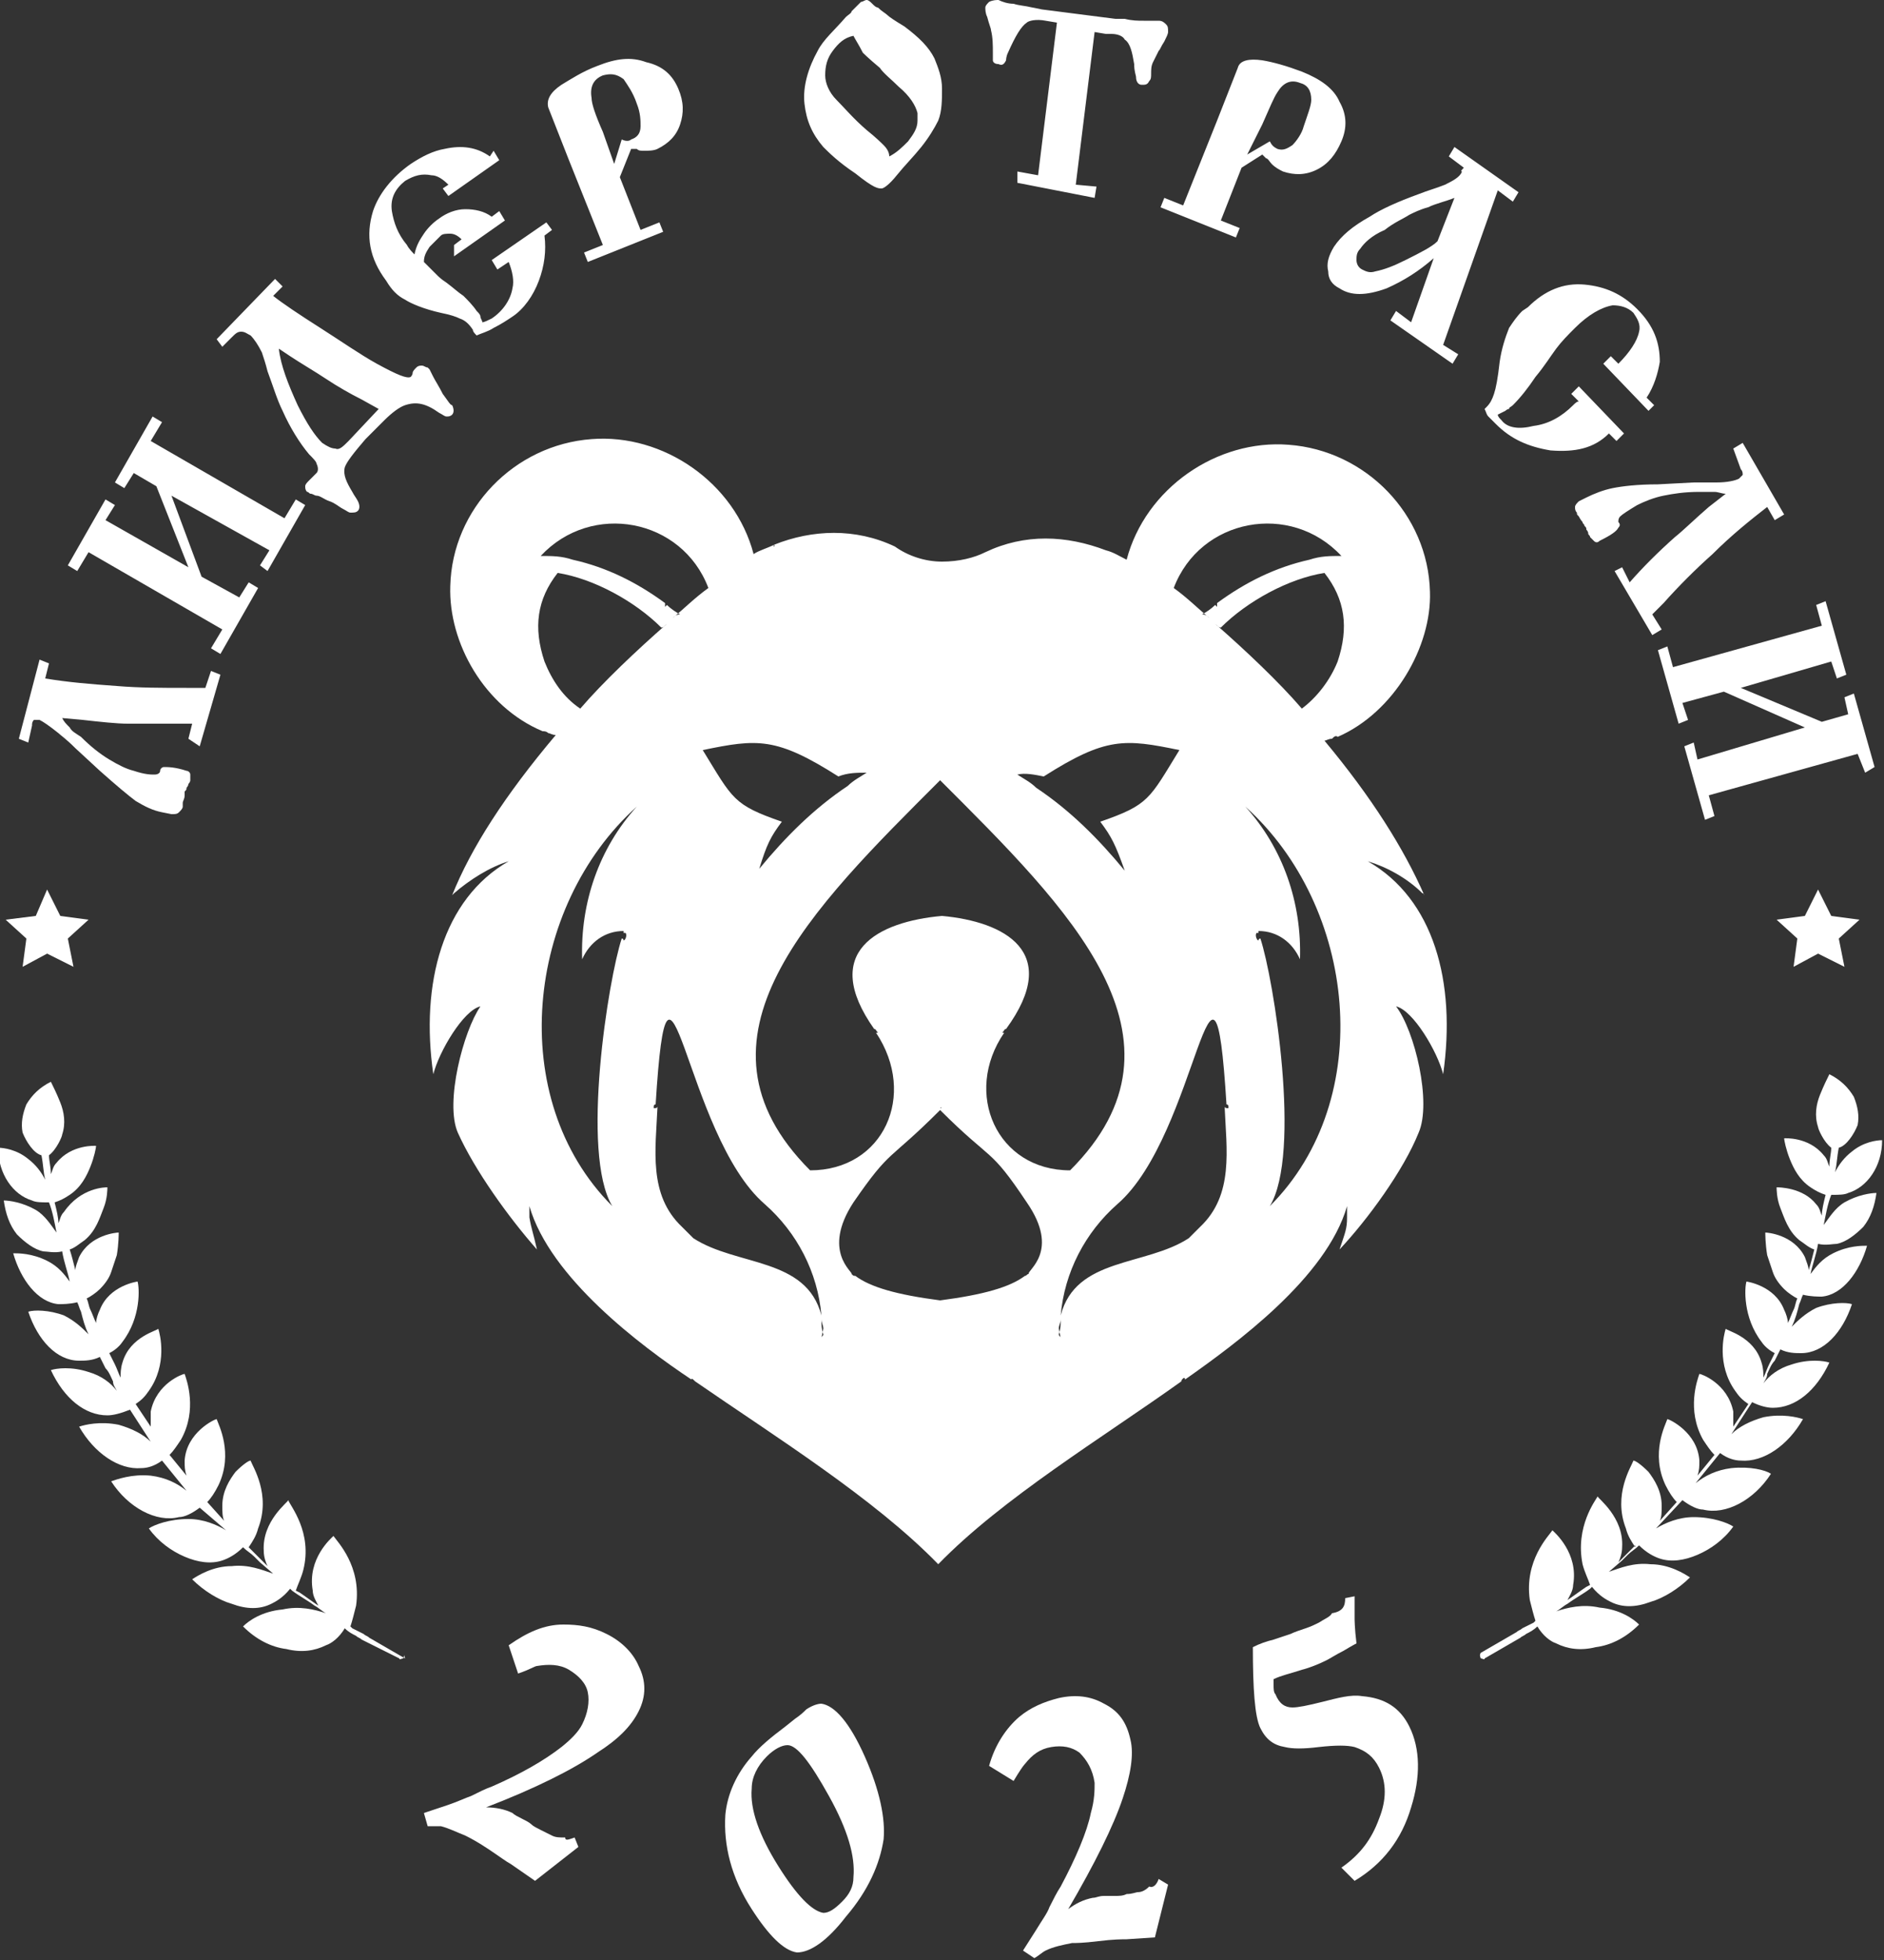
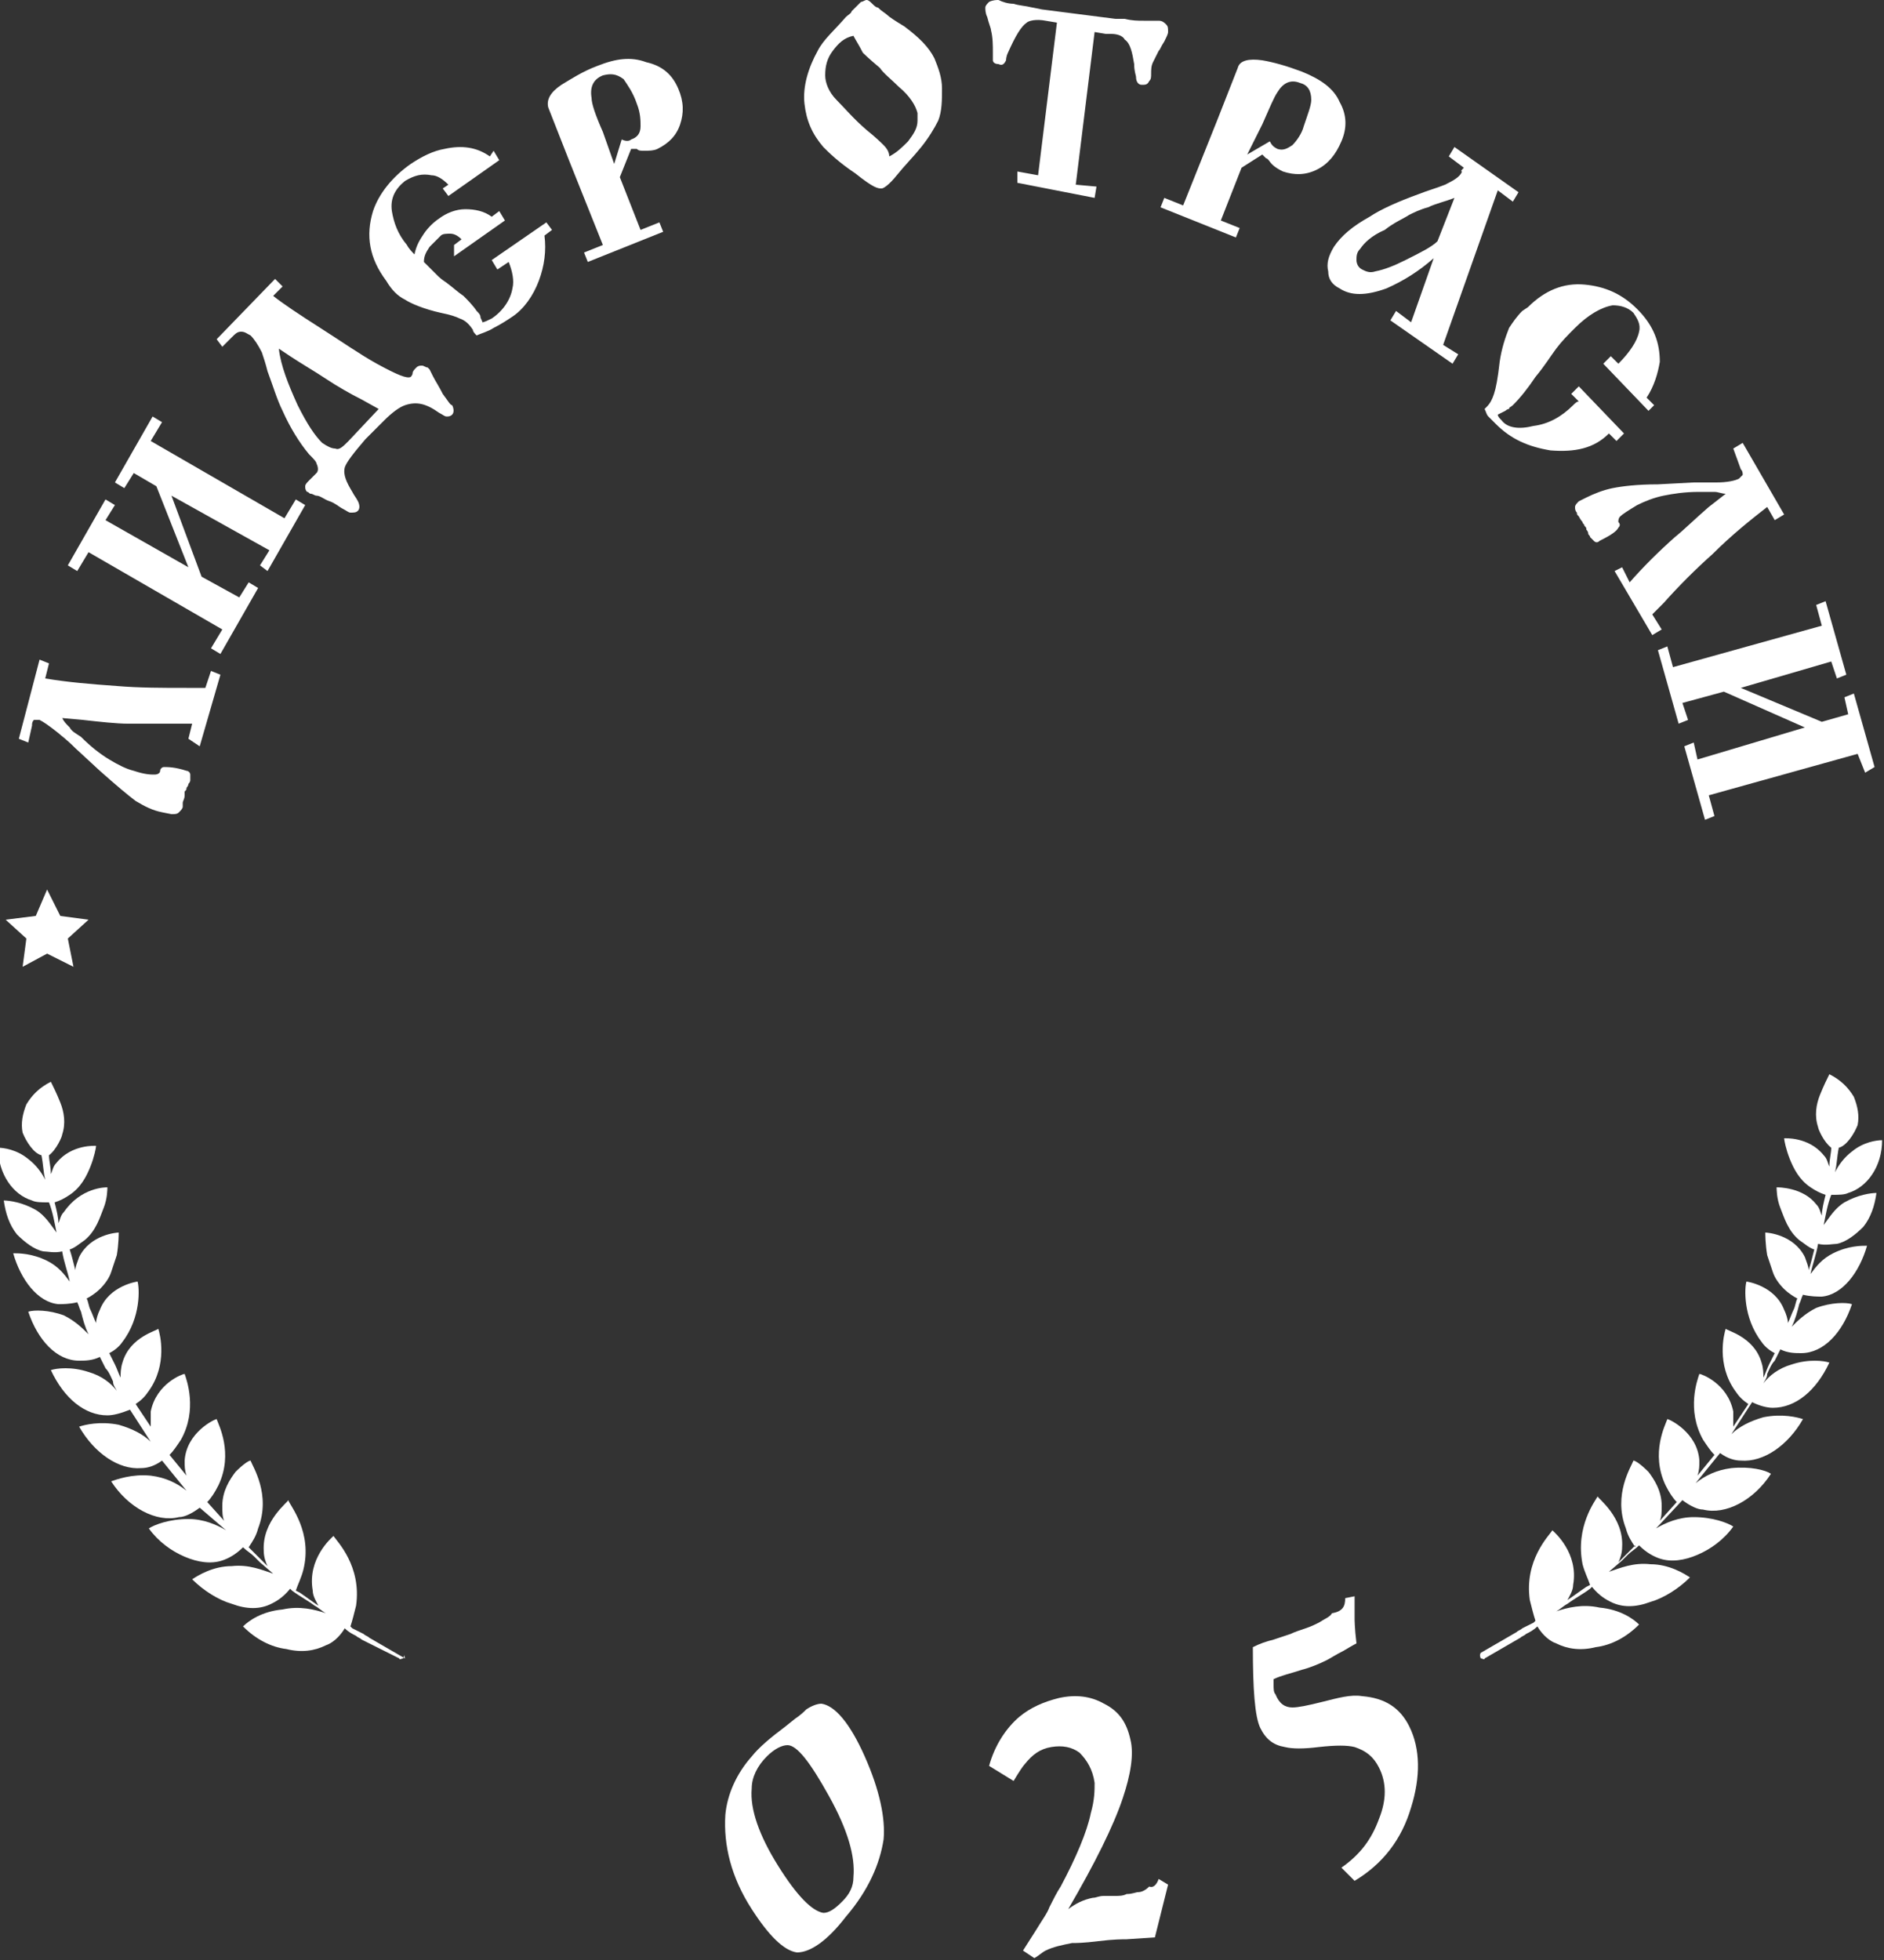
<svg xmlns="http://www.w3.org/2000/svg" version="1.1" id="logo" x="0px" y="0px" viewBox="0 0 100 104" overflow="visible" xml:space="preserve">
  <rect x="0" y="0" width="100" height="104" fill="#333333" stroke="none" />
  <polygon fill-rule="evenodd" fill="#FFFFFF" points="3.9,51.3 2.5,50.6 1.2,51.3 1.4,49.8 0.3,48.8 1.9,48.6 2.5,47.2 3.2,48.6 4.7,48.8 3.6,49.8 " />
  <path fill="#FFFFFF" d="M95.8,38.6l-4.3-1.9l-2.2,0.6l0.3,0.9l-0.5,0.2l-1.1-3.9l0.5-0.2l0.3,1.1l7.9-2.2l-0.3-1.1l0.5-0.2l1.1,3.9 L97.5,36l-0.3-0.9l-4.8,1.4l4.3,1.8l1.4-0.4l-0.2-0.9l0.5-0.2l1.1,3.9L99,41L98.6,40l-7.9,2.2l0.3,1.1l-0.5,0.2l-1.1-3.9l0.5-0.2 l0.2,0.9L95.8,38.6z M86.1,30.1l0.4,0.8c0.7-0.8,1.5-1.6,2.4-2.4c0.5-0.4,1.1-1,1.8-1.6l0.9-0.7c-0.2,0-0.4-0.1-0.6-0.1 c-0.2,0-0.5,0-0.8,0c-0.8,0-1.4,0.1-1.9,0.2c-0.5,0.1-1,0.3-1.4,0.5c-0.5,0.3-0.8,0.5-0.9,0.6c-0.1,0.1-0.1,0.2-0.1,0.3 c0.1,0.1,0.1,0.2,0,0.3c-0.1,0.2-0.4,0.4-1,0.7c-0.1,0.1-0.2,0.1-0.3,0c-0.1-0.1-0.2-0.2-0.2-0.2c0-0.1-0.1-0.1-0.1-0.2 c0-0.1-0.1-0.2-0.1-0.2c0-0.1,0-0.1-0.1-0.2c0-0.1-0.1-0.1-0.1-0.2c-0.1-0.1-0.2-0.3-0.2-0.3c-0.1-0.1-0.1-0.1-0.1-0.2 c-0.1-0.1-0.1-0.2-0.1-0.3c0-0.1,0.1-0.2,0.2-0.3l0.4-0.2c0.4-0.2,0.9-0.4,1.4-0.5c0.5-0.1,1.3-0.2,2.4-0.2l1.9-0.1 c0.7,0,1.1,0,1.2,0c0.6,0,1-0.1,1.2-0.2c0.1-0.1,0.2-0.2,0.2-0.2c0-0.1,0-0.2-0.1-0.3L92,23.8l0.5-0.3l2.2,3.8l-0.5,0.3l-0.4-0.7 c-0.9,0.7-1.9,1.5-2.9,2.5c-0.9,0.8-1.8,1.7-2.6,2.6c-0.1,0.1-0.2,0.2-0.3,0.3c-0.1,0.1-0.2,0.2-0.3,0.3l0.5,0.8l-0.5,0.3l-2-3.4 L86.1,30.1z M87.5,21.8l-2.4-2.5l0.4-0.4l0.4,0.4c0.6-0.6,1-1.2,1.1-1.7c0.1-0.4-0.1-0.7-0.3-1c-0.3-0.3-0.7-0.4-1.1-0.4 c-0.6,0.1-1.3,0.5-2,1.2c-0.4,0.4-0.7,0.7-1,1.1c-0.3,0.4-0.6,0.9-1.1,1.5c-0.4,0.6-0.8,1.1-1.2,1.5c-0.1,0.1-0.2,0.1-0.2,0.2 c-0.1,0-0.2,0.1-0.2,0.1L79.5,22c0,0.1,0.1,0.2,0.2,0.3c0.3,0.4,0.9,0.5,1.7,0.3c0.8-0.1,1.5-0.5,2.1-1.1c0.1-0.1,0.2-0.2,0.3-0.2 l-0.4-0.4l0.4-0.4l2.4,2.5l-0.4,0.4L85.4,23c-0.8,0.8-1.8,1-3.1,0.9c-1.2-0.2-2.1-0.6-2.9-1.4c-0.2-0.2-0.3-0.3-0.4-0.4 c-0.1-0.1-0.1-0.2-0.2-0.4l0.1-0.1c0.2-0.2,0.3-0.4,0.4-0.7c0.1-0.3,0.2-0.8,0.3-1.7c0.1-0.7,0.3-1.3,0.5-1.8 c0.2-0.3,0.4-0.6,0.7-0.9l0.3-0.2c0.9-0.9,1.9-1.3,3-1.2c1.1,0.1,2,0.5,2.8,1.3c0.9,0.9,1.2,1.8,1.2,2.8c-0.1,0.6-0.3,1.3-0.7,1.9 l0.4,0.4L87.5,21.8z M72.2,13.2C72,13.4,72,13.6,72,13.8c0,0.2,0.1,0.4,0.3,0.5c0.2,0.1,0.4,0.2,0.7,0.1c0.5-0.1,1-0.3,1.6-0.6 c0.8-0.4,1.4-0.7,1.7-1l0.9-2.3c-0.5,0.2-1,0.3-1.4,0.5c-0.4,0.1-0.8,0.3-1,0.4c-0.3,0.2-0.8,0.4-1.3,0.8 C72.8,12.5,72.4,12.9,72.2,13.2z M77.7,8.9l-0.8-0.6l0.3-0.5l3.4,2.4l-0.3,0.5l-0.8-0.6l-2.9,8.2l0.8,0.5l-0.3,0.5l-3.3-2.3l0.3-0.5 l0.8,0.6l1.2-3.4c-0.8,0.7-1.6,1.2-2.5,1.6c-1.1,0.4-1.9,0.4-2.5,0c-0.4-0.2-0.6-0.5-0.6-0.9c-0.1-0.4,0-0.8,0.3-1.3 c0.4-0.6,1-1.1,1.9-1.6c0.6-0.4,1.5-0.8,2.6-1.2c0.5-0.2,0.9-0.3,1.4-0.5c0.4-0.2,0.8-0.4,0.9-0.7C77.5,9.1,77.6,9,77.7,8.9z M66.2,8.2l1.2-0.7c0.1,0.2,0.2,0.3,0.4,0.4c0.3,0.1,0.5,0,0.8-0.2c0.2-0.2,0.5-0.6,0.6-1c0.2-0.6,0.4-1.1,0.4-1.4 c0-0.5-0.2-0.8-0.6-0.9c-0.5-0.2-0.9,0-1.2,0.5c-0.2,0.3-0.4,0.8-0.8,1.7L66.2,8.2z M65.9,8.9l-1.1,2.8l1,0.4l-0.2,0.5l-4-1.6 l0.2-0.5l1,0.4l1.8-4.5l1.1-2.8c0.1-0.4,0.6-0.5,1.3-0.4c0.6,0.1,1.3,0.3,2.1,0.6c1,0.4,1.7,0.9,2,1.6c0.4,0.7,0.4,1.4,0.1,2.1 c-0.3,0.7-0.7,1.2-1.3,1.5c-0.6,0.3-1.2,0.3-1.8,0.1c-0.2-0.1-0.4-0.2-0.6-0.4c-0.1-0.1-0.2-0.3-0.3-0.3l-0.2-0.2L65.9,8.9z M55.1,9.3l1-8.1l-0.6-0.1c-0.5-0.1-0.9,0-1,0.1c-0.3,0.2-0.6,0.7-1,1.6c-0.1,0.2-0.1,0.4-0.1,0.4c-0.1,0.2-0.2,0.3-0.4,0.2 c-0.2,0-0.3-0.1-0.3-0.2c0-0.1,0-0.3,0-0.4c0-0.4,0-0.8-0.1-1.2c0-0.1-0.1-0.3-0.2-0.7c-0.1-0.2-0.1-0.4-0.1-0.5 c0-0.1,0.1-0.2,0.2-0.3C52.7,0,52.9,0,53,0c0.2,0.1,0.5,0.2,0.8,0.2c0.3,0.1,0.6,0.1,1,0.2l0.5,0.1L59.2,1L59.7,1 c0.4,0.1,0.7,0.1,1,0.1c0.3,0,0.5,0,0.8,0c0.2,0,0.3,0.1,0.4,0.2C62,1.4,62,1.5,62,1.7c0,0.1-0.1,0.3-0.2,0.5 c-0.2,0.3-0.2,0.4-0.3,0.5c-0.1,0.2-0.2,0.4-0.3,0.6c-0.1,0.2-0.1,0.4-0.1,0.6c0,0.2,0,0.3-0.1,0.4c-0.1,0.2-0.2,0.2-0.4,0.2 c-0.2,0-0.3-0.2-0.3-0.4c0-0.1-0.1-0.3-0.1-0.7c-0.1-0.6-0.2-1.1-0.5-1.3c-0.1-0.2-0.4-0.3-0.7-0.3l-0.3,0l-0.6-0.1l-1,8.1l1.1,0.1 l-0.1,0.6L54,9.7L54,9.1L55.1,9.3z M45.3,1.9c-0.5,0.1-0.8,0.4-1.1,0.8c-0.3,0.4-0.4,0.8-0.4,1.3c0,0.4,0.2,0.9,0.6,1.3 c0.4,0.4,0.9,1,1.6,1.6c0.5,0.4,0.8,0.7,0.9,0.8c0.2,0.2,0.3,0.4,0.3,0.6c0.4-0.2,0.7-0.5,1-0.8c0.3-0.4,0.5-0.7,0.5-1.1 c0-0.1,0-0.2,0-0.2c0-0.1,0-0.1,0-0.2c-0.1-0.4-0.4-0.9-1-1.4c-0.4-0.4-0.8-0.7-1-1c-0.6-0.5-0.9-0.8-0.9-0.8 C45.6,2.4,45.4,2.1,45.3,1.9z M46,0c0.1,0,0.2,0.1,0.3,0.2c0.1,0.1,0.2,0.2,0.3,0.2c0.2,0.2,0.4,0.3,0.5,0.4 c0.1,0.1,0.4,0.3,0.9,0.6c0.8,0.6,1.3,1.1,1.6,1.7C49.8,3.6,50,4.1,50,4.7c0,0.6,0,1.2-0.2,1.7c-0.2,0.4-0.5,0.9-0.9,1.4 c-0.4,0.5-0.9,1-1.3,1.5c-0.4,0.5-0.7,0.7-0.8,0.7c-0.1,0-0.2,0-0.4-0.1c-0.2-0.1-0.5-0.3-1-0.7c-0.9-0.6-1.4-1.1-1.7-1.4 c-0.6-0.7-0.9-1.4-1-2.3c-0.1-0.9,0.2-1.9,0.7-2.8c0.3-0.6,0.9-1.1,1.5-1.8c0.1-0.1,0.3-0.2,0.3-0.3c0.1-0.1,0.1-0.1,0.2-0.2 c0.1-0.1,0.2-0.2,0.3-0.3C45.8,0.1,45.9,0,46,0z M32.6,8.7L33,7.4c0.2,0.1,0.4,0.1,0.5,0C33.8,7.3,34,7.1,34,6.7 C34,6.4,34,6,33.8,5.5c-0.2-0.6-0.5-1-0.7-1.3C32.7,3.9,32.4,3.9,32,4c-0.5,0.2-0.7,0.6-0.6,1.2c0,0.3,0.2,0.9,0.6,1.8L32.6,8.7z M32.9,9.4l1.1,2.8l1-0.4l0.2,0.5l-4,1.6l-0.2-0.5l1-0.4l-1.8-4.5l-1.1-2.8c-0.1-0.4,0.1-0.8,0.7-1.2c0.5-0.3,1.1-0.7,1.9-1 c1-0.4,1.8-0.5,2.6-0.2C35.2,3.5,35.7,4,36,4.7c0.3,0.7,0.3,1.3,0.1,1.9c-0.2,0.6-0.6,1-1.2,1.3c-0.2,0.1-0.5,0.1-0.7,0.1 c-0.2,0-0.3,0-0.4-0.1l-0.3,0L32.9,9.4z M24.1,13l0.4-0.3c-0.2-0.2-0.4-0.3-0.6-0.3c-0.2,0-0.4,0-0.5,0.1c-0.2,0.2-0.4,0.4-0.6,0.6 c-0.2,0.3-0.3,0.5-0.3,0.8c0.4,0.4,0.6,0.6,0.7,0.7c0.1,0.1,0.2,0.2,0.5,0.4c0.4,0.3,0.6,0.5,0.9,0.7c0.2,0.2,0.5,0.5,0.7,0.8 c0.1,0.1,0.2,0.2,0.2,0.3c0,0.1,0.1,0.2,0.1,0.3c0.1,0,0.3-0.1,0.5-0.2c0.6-0.4,1-1,1.1-1.6c0.1-0.4,0-0.9-0.2-1.4l-0.6,0.4 l-0.3-0.5l2.9-2l0.3,0.4l-0.4,0.3c0.1,0.8,0,1.6-0.3,2.4c-0.3,0.8-0.8,1.5-1.4,1.9c-0.3,0.2-0.6,0.4-1,0.6c-0.3,0.2-0.7,0.3-0.9,0.4 c-0.1-0.1-0.2-0.2-0.2-0.3c-0.2-0.3-0.4-0.5-0.7-0.6c-0.2-0.1-0.5-0.2-1-0.3c-0.9-0.2-1.6-0.5-1.9-0.7c-0.4-0.2-0.7-0.5-1-1 c-0.9-1.2-1.1-2.4-0.7-3.7c0.3-0.9,1-1.8,2-2.5c0.6-0.4,1.2-0.7,1.8-0.8c0.9-0.2,1.7-0.1,2.4,0.4L26.2,8l0.3,0.5l-2.7,1.9L23.5,10 l0.3-0.2c-0.3-0.3-0.6-0.5-0.9-0.5c-0.5-0.1-0.9,0-1.4,0.3c-0.5,0.4-0.8,0.9-0.7,1.6c0.1,0.6,0.3,1.2,0.8,1.8 c0.1,0.2,0.3,0.4,0.4,0.5c0.1-0.5,0.3-0.8,0.5-1.1c0.2-0.3,0.5-0.6,0.8-0.8c0.4-0.3,0.9-0.5,1.4-0.5c0.5,0,1,0.1,1.4,0.4l0.4-0.3 l0.3,0.5l-2.7,1.9L24.1,13z M18.5,23.4l1.6-1.7l-0.9-0.5c-0.6-0.3-1.3-0.7-1.9-1.1c-0.6-0.4-1.3-0.8-1.9-1.2l-0.6-0.4 c0.1,0.9,0.5,1.9,1,3c0.5,1,0.9,1.6,1.3,2c0.3,0.2,0.5,0.3,0.7,0.3C18,23.9,18.2,23.7,18.5,23.4z M14.6,14.8l0.4,0.4l-0.5,0.5 c0.5,0.4,1.4,1,2.5,1.7c1.1,0.7,2.1,1.4,3,1.9c1.1,0.6,1.6,0.8,1.8,0.7c0,0,0.1-0.1,0.1-0.2c0-0.1,0.1-0.2,0.2-0.3 c0.1-0.1,0.2-0.1,0.3-0.1c0.1,0,0.2,0.1,0.3,0.1c0,0,0.1,0.1,0.1,0.1c0,0,0.1,0.2,0.2,0.4c0.1,0.2,0.3,0.5,0.5,0.9 c0.3,0.4,0.4,0.6,0.5,0.6c0.1,0.2,0.1,0.4,0,0.5c-0.1,0.1-0.2,0.1-0.3,0.1c-0.1,0-0.2-0.1-0.4-0.2c-0.7-0.5-1.2-0.6-1.8-0.4 c-0.3,0.1-0.7,0.4-1.1,0.8l-1,1c-0.6,0.7-1,1.2-1.1,1.5c-0.1,0.4,0.1,0.8,0.4,1.3c0.1,0.2,0.2,0.3,0.3,0.5c0.1,0.2,0.1,0.4,0,0.5 c-0.1,0.1-0.2,0.1-0.4,0.1c-0.1,0-0.2-0.1-0.4-0.2c-0.2-0.1-0.4-0.3-0.7-0.4c-0.3-0.1-0.5-0.3-0.7-0.3c-0.1,0-0.2-0.1-0.3-0.1 c-0.1,0-0.1-0.1-0.2-0.1c-0.1-0.1-0.1-0.2-0.1-0.3c0-0.1,0.1-0.2,0.2-0.3c0,0,0.1-0.1,0.2-0.2c0.1-0.1,0.1-0.1,0.2-0.2 c0.1-0.1,0.1-0.3,0-0.5c0-0.1-0.2-0.3-0.4-0.5c-0.5-0.6-1-1.4-1.4-2.3c-0.3-0.6-0.5-1.3-0.8-2.1c-0.1-0.4-0.2-0.7-0.3-1 c-0.2-0.4-0.4-0.7-0.6-0.9c-0.2-0.1-0.3-0.2-0.5-0.2c-0.2,0-0.3,0.1-0.5,0.3l-0.5,0.5L11.5,18L14.6,14.8z M9.1,26.3l1.6,4.3l2,1.1 l0.5-0.8l0.5,0.3l-2,3.5l-0.5-0.3l0.6-1l-7.1-4.1l-0.6,1l-0.5-0.3l2-3.5l0.5,0.3l-0.5,0.8l4.4,2.5l-1.7-4.3l-1.2-0.7l-0.5,0.8 l-0.5-0.3l2-3.5l0.5,0.3l-0.6,1l7.1,4.1l0.6-1l0.5,0.3l-2,3.5L13.8,30l0.5-0.8L9.1,26.3z M10,39.2l0.2-0.8c-1,0-2.1,0-3.4,0 c-0.6,0-1.5-0.1-2.4-0.2l-1.1-0.1c0.1,0.2,0.2,0.3,0.4,0.5c0.1,0.2,0.3,0.3,0.6,0.5c0.5,0.5,1,0.9,1.5,1.2c0.5,0.3,0.9,0.5,1.3,0.6 c0.6,0.2,0.9,0.2,1.1,0.2c0.2,0,0.3-0.1,0.3-0.2c0-0.1,0.1-0.2,0.2-0.2c0.2,0,0.6,0,1.2,0.2c0.1,0,0.2,0.1,0.2,0.2 c0,0.1,0,0.2,0,0.3c0,0.1-0.1,0.2-0.1,0.2c0,0.1-0.1,0.2-0.1,0.2c0,0.1,0,0.1-0.1,0.2c0,0.1,0,0.1,0,0.2c0,0.2-0.1,0.3-0.1,0.4 c0,0.1,0,0.2,0,0.2c0,0.1-0.1,0.2-0.2,0.3c-0.1,0.1-0.2,0.1-0.4,0.1l-0.5-0.1c-0.5-0.1-0.9-0.3-1.4-0.6c-0.4-0.3-1-0.8-1.9-1.6 L4,39.7c-0.5-0.5-0.8-0.7-0.9-0.8c-0.5-0.4-0.8-0.6-1-0.7c-0.1,0-0.2,0-0.3,0c-0.1,0.1-0.1,0.2-0.1,0.3l-0.2,0.9l-0.5-0.2L2.1,35 l0.5,0.2L2.4,36c1.2,0.2,2.4,0.3,3.8,0.4c1.2,0.1,2.4,0.1,3.7,0.1c0.1,0,0.3,0,0.5,0c0.2,0,0.4,0,0.5,0l0.3-0.9l0.5,0.2l-1.1,3.8 L10,39.2z" />
-   <path fill="#FFFFFF" d="M30.5,97.5l0.2,0.5l-2.3,1.8l-1.3-0.9c-0.2-0.1-0.6-0.4-1.2-0.8c-0.6-0.4-1-0.6-1.2-0.7 c-0.5-0.2-0.9-0.4-1.3-0.5c-0.3,0-0.5,0-0.7,0l-0.2-0.7l1.2-0.4c0.6-0.2,1-0.4,1.3-0.5c0.4-0.2,0.8-0.4,1.1-0.5 c1.6-0.7,2.8-1.4,3.7-2.1c0.5-0.4,0.9-0.8,1.1-1.2c0.3-0.6,0.4-1.2,0.3-1.7c-0.1-0.5-0.5-0.9-1-1.2c-0.5-0.3-1.1-0.3-1.7-0.2 c-0.1,0-0.4,0.2-1,0.4l-0.5-1.5c1-0.7,1.9-1.1,2.9-1.1c0.8,0,1.5,0.1,2.3,0.5c0.8,0.4,1.4,1,1.7,1.7c0.4,0.8,0.4,1.6,0,2.4 c-0.4,0.8-1.1,1.5-2.2,2.2c-1.3,0.9-3.3,1.9-5.9,2.9c0.5,0,1,0.1,1.4,0.3c0.1,0.1,0.3,0.2,0.5,0.3c0.2,0.1,0.4,0.2,0.5,0.3 c0.1,0.1,0.3,0.2,0.5,0.3c0.2,0.1,0.4,0.2,0.6,0.3c0.2,0.1,0.4,0.1,0.7,0.1C30,97.7,30.2,97.6,30.5,97.5" />
  <path fill="#FFFFFF" d="M43.7,101.5c0.3,0,0.6-0.2,1-0.6c0.4-0.4,0.6-0.8,0.6-1.3c0.1-1.1-0.3-2.5-1.3-4.3c-1-1.8-1.7-2.7-2.2-2.7 c-0.3,0-0.7,0.2-1.1,0.6c-0.5,0.5-0.8,1.1-0.8,1.7c-0.1,1.1,0.4,2.5,1.4,4.1C42.3,100.6,43.1,101.4,43.7,101.5 M42.3,103.6 c-0.7-0.1-1.5-0.9-2.4-2.3c-1.1-1.7-1.5-3.4-1.4-5c0.1-1.1,0.6-2.2,1.4-3.1c0.4-0.5,1-1,1.8-1.6l0.5-0.4c0.3-0.2,0.5-0.4,0.6-0.5 c0.3-0.2,0.6-0.3,0.8-0.3c0.7,0.1,1.5,1,2.3,2.8c0.8,1.8,1.1,3.3,1,4.4c-0.2,1.3-0.8,2.7-2,4.1C43.9,103,43,103.6,42.3,103.6z" />
  <path fill="#FFFFFF" d="M61.5,99.7L62,100l-0.7,2.8l-1.5,0.1c-0.2,0-0.7,0-1.5,0.1c-0.8,0.1-1.2,0.1-1.4,0.1c-0.5,0.1-1,0.2-1.4,0.4 c-0.2,0.1-0.4,0.3-0.6,0.4l-0.6-0.4l0.7-1.1c0.3-0.5,0.6-0.9,0.7-1.2c0.2-0.4,0.4-0.8,0.6-1.1c0.8-1.5,1.4-2.9,1.6-3.9 c0.2-0.7,0.2-1.2,0.2-1.6c-0.1-0.7-0.4-1.2-0.8-1.6c-0.4-0.3-0.9-0.4-1.5-0.3c-0.6,0.1-1,0.4-1.4,0.9c-0.1,0.1-0.3,0.4-0.6,0.9 l-1.3-0.8c0.3-1.1,0.9-2,1.6-2.6c0.6-0.5,1.3-0.8,2.1-1c0.9-0.2,1.7-0.1,2.4,0.3c0.8,0.4,1.2,1,1.4,1.9c0.2,0.8,0,1.9-0.4,3.1 c-0.5,1.5-1.5,3.5-2.9,5.9c0.4-0.3,0.8-0.5,1.3-0.6c0.2,0,0.3-0.1,0.6-0.1c0.2,0,0.4,0,0.6,0c0.2,0,0.4,0,0.6-0.1 c0.3,0,0.5-0.1,0.6-0.1c0.2,0,0.4-0.1,0.6-0.3C61.2,100.2,61.4,100,61.5,99.7" />
  <path fill="#FFFFFF" d="M71.4,84.8l0.5-0.1c0,0.4,0,0.8,0,1.2c0,0,0,0.5,0.1,1.3c0,0-0.2,0.1-0.7,0.4c-0.4,0.2-0.7,0.4-0.9,0.5 c-0.4,0.2-0.9,0.4-1.3,0.5c-0.6,0.2-1.1,0.3-1.5,0.5c0,0.1,0,0.2,0,0.3c0,0.2,0,0.4,0.1,0.5c0.2,0.5,0.5,0.7,0.9,0.7 c0.3,0,0.8-0.1,1.6-0.3c0.8-0.2,1.5-0.4,2.1-0.3c1.2,0.1,2,0.6,2.5,1.6c0.6,1.2,0.6,2.7,0.1,4.3c-0.5,1.7-1.5,3-3,3.9l-0.7-0.7 c1-0.7,1.6-1.5,2-2.6c0.4-1,0.4-1.9,0-2.7c-0.3-0.6-0.7-0.9-1.3-1.1c-0.4-0.1-1-0.1-1.9,0c-0.8,0.1-1.4,0.1-1.8,0 c-0.6-0.1-1-0.4-1.3-1c-0.3-0.6-0.4-2.1-0.4-4.3c0.4-0.2,0.7-0.3,1.1-0.4c0.3-0.1,0.6-0.2,0.9-0.3c0.2-0.1,0.5-0.2,0.8-0.3 c0.3-0.1,0.5-0.2,0.7-0.3c0.3-0.2,0.6-0.3,0.7-0.5C71.3,85.5,71.4,85.2,71.4,84.8" />
-   <path fill-rule="evenodd" fill="#FFFFFF" d="M41.6,43.6L41.6,43.6C41.5,43.6,41.6,43.6,41.6,43.6z M41.5,43.6 c-2.6-0.9-2.6-1.2-4.2-3.8c2.9-0.6,3.9-0.7,7.2,1.4C45,41,45.5,41,46,41c-0.3,0.2-0.7,0.4-1,0.7c-1.8,1.2-3.3,2.7-4.7,4.4 C40.7,44.8,40.9,44.4,41.5,43.6z M43.6,71L43.6,71c0-0.1,0.1-0.1,0.1-0.2c-0.1-0.3-0.1-0.5-0.1-0.8l0-0.2c-0.2-2.3-1.3-4.4-3-5.9 c-4.3-3.7-5.1-16.5-5.8-5.3c0,0,0,0,0,0c0,0-0.1,0-0.1,0.1c0,0,0,0,0,0.1c0,0,0,0,0,0c0.1,0,0.2,0,0.2-0.1c-0.1,2.3-0.5,4.7,1.3,6.4 l0,0l0.1,0.1l0,0c0.1,0.1,0.3,0.3,0.4,0.4c0,0,0,0,0,0l0.1,0.1l0,0c2.3,1.5,6,1,6.8,4.1l0,0.2c0,0.2,0.1,0.3,0.1,0.5l0,0L43.6,71 C43.6,71,43.6,71,43.6,71L43.6,71z M32.5,64c-1.7-2.8-0.2-12.1,0.5-14.2c0.1,0,0.1,0.1,0.1,0.1c0.1,0,0.2-0.3,0.1-0.4 c0,0-0.1,0-0.1,0l0-0.1c-1,0-1.8,0.6-2.2,1.5c-0.1-3,0.9-5.9,2.9-8.1C27.9,48.1,26.8,58.3,32.5,64z M35.7,32.8 c0.6-0.5,1.2-1.1,1.9-1.6c-1.4-3.7-6.2-4.6-8.9-1.7c0.6,0,1.1,0,1.7,0.2c1.8,0.4,3.4,1.2,4.9,2.3l0,0.2c0,0,0.1-0.1,0.1-0.1 c0.2,0.2,0.5,0.4,0.7,0.5C35.9,32.6,35.8,32.7,35.7,32.8z M35.4,33.1c0.1-0.1,0.2-0.2,0.3-0.3C35.6,32.9,35.5,33,35.4,33.1z M30.8,37.6c1.2-1.4,3-3.1,4.6-4.5c-0.1,0.1-0.2,0.2-0.3,0.2c-1.4-1.4-3.6-2.6-5.5-2.9c-1.1,1.4-1.3,2.9-0.7,4.7 C29.3,36.1,29.9,37,30.8,37.6z M43.2,68 M58.3,43.6L58.3,43.6C58.4,43.6,58.3,43.6,58.3,43.6z M58.4,43.6c2.6-0.9,2.6-1.2,4.2-3.8 c-2.9-0.6-3.9-0.7-7.2,1.4c-0.5-0.1-1-0.2-1.4-0.1c0.3,0.2,0.7,0.4,1,0.7c1.8,1.2,3.3,2.7,4.7,4.4C59.2,44.8,59,44.4,58.4,43.6z M56.3,71L56.3,71c0-0.1-0.1-0.1-0.1-0.2c0.1-0.3,0.1-0.5,0.1-0.8l0-0.2c0.2-2.3,1.3-4.4,3-5.9c4.3-3.7,5.1-16.5,5.8-5.3 c0,0,0,0,0,0c0,0,0.1,0,0.1,0.1c0,0,0,0,0,0.1c0,0,0,0,0,0c-0.1,0-0.2,0-0.2-0.1c0.1,2.3,0.5,4.7-1.3,6.4l0,0l-0.1,0.1l0,0 c-0.1,0.1-0.3,0.3-0.4,0.4c0,0,0,0,0,0l-0.1,0.1l0,0c-2.3,1.5-6,1-6.8,4.1l0,0.2c0,0.2-0.1,0.3-0.1,0.5l0,0L56.3,71 C56.3,71,56.3,71,56.3,71L56.3,71z M67.4,64c1.7-2.8,0.2-12.1-0.5-14.2c-0.1,0-0.1,0.1-0.1,0.1c-0.1,0-0.2-0.3-0.1-0.4 c0,0,0.1,0,0.1,0l0-0.1c1,0,1.8,0.6,2.2,1.5c0.1-3-0.9-5.9-2.9-8.1C72,48.1,73.1,58.3,67.4,64z M64.2,32.8c-0.6-0.5-1.2-1.1-1.9-1.6 c1.4-3.7,6.2-4.6,8.9-1.7c-0.6,0-1.1,0-1.7,0.2c-1.8,0.4-3.4,1.2-4.9,2.3l0,0.2c0,0-0.1-0.1-0.1-0.1c-0.2,0.2-0.5,0.4-0.7,0.5 C64,32.6,64.1,32.7,64.2,32.8z M64.5,33.1c-0.1-0.1-0.2-0.2-0.3-0.3C64.3,32.9,64.4,33,64.5,33.1z M69.1,37.6 c-1.2-1.4-3-3.1-4.6-4.5c0.1,0.1,0.2,0.2,0.3,0.2c1.4-1.4,3.6-2.6,5.5-2.9c1.1,1.4,1.3,2.9,0.7,4.7C70.6,36.1,69.9,37,69.1,37.6z M56.7,68 M50,29.8L50,29.8L50,29.8L50,29.8c-0.9,0-1.8-0.3-2.5-0.8c-2.1-1-4.4-0.9-6.4-0.1c0,0,0,0.1,0,0.1c0,0-0.1,0,0-0.1 c-0.4,0.2-0.8,0.3-1.1,0.5c-1-3.8-4.8-6.4-8.6-6.1c-4.1,0.3-7.4,3.7-7.5,7.8c-0.1,3,1.8,6.4,4.9,7.7c0.1,0,0.2,0,0.3,0.1l0,0 c0.1,0,0.2,0.1,0.4,0.1C26.8,42.2,25,45,24,47.5c0,0,0.1-0.1,0.1-0.1l0,0c0,0,0,0,0,0c0.8-0.7,1.9-1.4,2.9-1.7 c-3.5,2-4.7,6.5-4,11.3c0.3-1.2,1.6-3.4,2.5-3.6c-0.9,1.3-1.9,5.1-1.2,6.7c0.9,2,2.7,4.5,4.2,6.2c-0.2-0.9-0.3-1.1-0.4-1.7 c0,0,0,0,0-0.1c0,0,0,0,0,0c0-0.1,0-0.3,0-0.5c1.1,3.8,5.9,7.4,8.6,9.2c0-0.1,0.1,0,0.2,0.1c4.2,2.9,9.5,6.2,12.9,9.7v0l0,0l0,0l0,0 l0,0v0c3.4-3.5,8.7-6.7,12.9-9.7c0-0.1,0.2-0.3,0.2-0.1c2.7-1.9,7.5-5.4,8.6-9.2c0,0.2,0,0.4,0,0.5c0,0,0,0,0,0c0,0,0,0,0,0.1 c0,0.6-0.1,0.8-0.4,1.7c1.5-1.6,3.4-4.2,4.2-6.2c0.7-1.6-0.2-5.4-1.2-6.7c0.9,0.2,2.2,2.4,2.5,3.6c0.7-4.9-0.5-9.3-4-11.3 c1,0.3,2.1,0.9,2.9,1.7c0,0,0,0,0,0l0,0c0.1,0,0.1,0.1,0.1,0.1c-1.1-2.5-2.8-5.2-5.3-8.2c0.1,0,0.2-0.1,0.4-0.1l0,0 c0.1-0.1,0.2-0.2,0.3-0.1c3-1.3,5-4.8,4.9-7.7c-0.1-4.1-3.4-7.5-7.5-7.8c-3.8-0.3-7.6,2.3-8.6,6.1c-0.4-0.2-0.7-0.4-1.1-0.5 c0,0.1,0,0.1,0,0.1c0,0,0-0.1,0-0.1c-2.1-0.8-4.3-0.9-6.4,0.1C51.7,29.6,50.9,29.8,50,29.8z M50,48.6L50,48.6L50,48.6L50,48.6 L50,48.6L50,48.6c-3.4,0.3-6.5,1.9-3.6,6c0.1,0,0.1,0.1,0.2,0.2l-0.1,0c2.2,3.3,0.4,7.3-3.5,7.3c-7-7,0.1-13.9,6.9-20.7 c6.8,6.8,13.9,13.7,6.9,20.7c-3.9,0-5.7-4.1-3.5-7.3l-0.1,0c0.1-0.1,0.1-0.2,0.2-0.2C56.4,50.5,53.3,48.9,50,48.6z M49.9,58.8 C49.9,58.8,49.9,58.7,49.9,58.8C49.9,58.7,49.9,58.7,49.9,58.8C50,58.7,50,58.7,49.9,58.8C50,58.7,50,58.8,49.9,58.8z M49.9,69 c-2.3-0.3-3.7-0.7-4.5-1.3c-0.1,0-0.1,0-0.2-0.1c0.1-0.1-1.6-1.2,0.1-3.8c2-2.9,1.8-2.1,4.6-4.9c2.8,2.8,2.6,1.9,4.6,4.9 c1.8,2.6,0,3.6,0.1,3.8c-0.1,0-0.1,0.1-0.2,0.1C53.6,68.3,52.2,68.7,49.9,69z" />
-   <polygon fill-rule="evenodd" fill="#FFFFFF" points="97.9,51.3 96.5,50.6 95.2,51.3 95.4,49.8 94.3,48.8 95.8,48.6 96.5,47.2 97.2,48.6 98.7,48.8 97.6,49.8 " />
  <path fill-rule="evenodd" fill="#FFFFFF" d="M21.4,88c-0.1,0-0.2,0.1-0.2,0L19.2,87c-0.1-0.1-0.2-0.1-0.3-0.2 c-0.2-0.1-0.4-0.2-0.6-0.4l0,0c-0.3,0.5-0.7,0.8-1,0.9c-0.6,0.3-1.3,0.4-2.1,0.2c-0.8-0.1-1.6-0.5-2.3-1.2c0.3-0.3,1-0.8,2.1-0.9 c0.9-0.2,1.7,0,2.3,0.2c-0.2-0.1-0.4-0.3-0.6-0.4c-0.4-0.3-0.8-0.5-1.2-0.8l-0.1-0.1c-0.4,0.5-0.8,0.7-1,0.8c-0.6,0.3-1.3,0.3-2.1,0 c-0.7-0.2-1.5-0.7-2.1-1.3c0.3-0.2,1.1-0.7,2.1-0.7c0.9-0.1,1.6,0.2,2.2,0.4l-0.7-0.6c-0.1-0.1-0.2-0.2-0.3-0.3 c-0.2-0.2-0.4-0.3-0.6-0.5l0,0c-0.4,0.4-0.8,0.6-1.1,0.7c-0.6,0.2-1.3,0.1-2-0.2c-0.7-0.3-1.4-0.8-1.9-1.5c0.3-0.2,1.1-0.5,2.1-0.5 c0.8,0,1.5,0.3,2,0.6L10.6,80c-0.4,0.3-0.8,0.5-1.1,0.5c-1.2,0.3-2.7-0.5-3.6-1.9C6.2,78.5,7,78.2,8,78.3c0.8,0.1,1.4,0.4,1.9,0.8 l-1.3-1.6c-0.4,0.3-0.8,0.4-1.1,0.4C6.3,78,5,77.1,4.2,75.7c0.3-0.1,1.1-0.3,2.1-0.1c0.7,0.2,1.3,0.5,1.7,0.9l-1.1-1.7 C6.4,75,6,75.1,5.7,75.1c-1.2,0-2.3-0.9-3-2.4c0.3-0.1,1.1-0.2,2,0.1c0.7,0.2,1.2,0.6,1.5,1c-0.1-0.2-0.2-0.3-0.2-0.5 c-0.1-0.2-0.2-0.5-0.4-0.7c-0.1-0.2-0.2-0.4-0.3-0.6c-0.4,0.2-0.8,0.2-1.1,0.2c-1.2,0-2.2-1.1-2.7-2.6c0.3-0.1,1.1-0.1,1.9,0.2 c0.6,0.3,1,0.7,1.3,1c-0.2-0.4-0.3-0.8-0.4-1.2c-0.1-0.2-0.1-0.3-0.2-0.5c-0.4,0.1-0.8,0.1-1,0.1c-1.1-0.1-2-1.3-2.4-2.7 c0.3,0,1,0,1.8,0.4c0.6,0.3,0.9,0.7,1.2,1.1c-0.1-0.5-0.3-1-0.4-1.6c-0.4,0.1-0.8,0-1,0c-0.5-0.1-1-0.5-1.4-0.9 c-0.4-0.5-0.6-1.1-0.7-1.8c0.3,0,1,0.1,1.7,0.5c0.5,0.3,0.8,0.8,1.1,1.2c-0.1-0.5-0.2-1.1-0.4-1.6c-0.4,0-0.7,0-0.9-0.1 c-1-0.3-1.8-1.4-1.8-2.8c0.3,0,1,0.1,1.6,0.6c0.4,0.3,0.7,0.7,0.9,1.1c-0.1-0.4-0.1-0.8-0.2-1.3c-0.4-0.1-0.8-0.7-1-1.2 c-0.1-0.5,0-1,0.2-1.5c0.3-0.5,0.7-0.9,1.3-1.2c0.1,0.2,0.3,0.6,0.5,1.1c0.2,0.5,0.3,1.1,0.1,1.7c0,0.1-0.3,0.8-0.7,1.1 c0,0.3,0.1,0.6,0.1,1c0.1-0.2,0.1-0.4,0.3-0.6c0.8-1,2.1-0.9,2.1-0.9c0,0.1-0.1,0.6-0.3,1.1c-0.2,0.5-0.5,1.1-1.1,1.5 c-0.3,0.2-0.5,0.3-0.8,0.4c0.1,0.4,0.2,0.8,0.2,1.1c0.1-0.2,0.1-0.4,0.3-0.6C4.3,63,5.6,63,5.7,63c0,0.1,0,0.6-0.2,1.1 c-0.2,0.5-0.4,1.2-1,1.7C4.2,66,4,66.2,3.7,66.3C3.8,66.6,3.9,67,4,67.4c0-0.2,0.1-0.4,0.2-0.7c0.6-1.2,2-1.3,2.1-1.3 c0,0.1,0,0.6-0.1,1.2c-0.1,0.3-0.2,0.6-0.3,0.9c-0.1,0.3-0.3,0.6-0.6,0.9c-0.2,0.2-0.5,0.4-0.7,0.5c0.1,0.2,0.1,0.4,0.2,0.6 c0.1,0.2,0.2,0.5,0.3,0.7c0-0.2,0.1-0.5,0.2-0.7c0.5-1.3,2-1.5,2-1.5c0.1,0.3,0.2,1.9-0.8,3.2c-0.2,0.3-0.5,0.5-0.7,0.6 c0.1,0.2,0.2,0.4,0.3,0.6c0.1,0.2,0.2,0.5,0.3,0.7c0-0.2,0-0.5,0.1-0.8c0.4-1.4,1.9-1.7,1.9-1.8c0.1,0.3,0.5,1.9-0.5,3.3 c-0.2,0.3-0.4,0.5-0.7,0.7l0.8,1.2c0-0.2,0-0.5,0-0.8c0.3-1.5,1.7-2,1.8-2c0.1,0.3,0.7,1.9-0.2,3.5c-0.2,0.3-0.4,0.6-0.6,0.8 l0.9,1.1c-0.1-0.3-0.1-0.5-0.1-0.8c0.1-1.5,1.6-2.2,1.7-2.2c0.1,0.3,0.9,1.8,0.1,3.5c-0.2,0.4-0.4,0.7-0.6,0.9l0.9,1 c-0.1-0.2-0.1-0.5-0.1-0.8c0-0.8,0.4-1.4,0.7-1.8c0.4-0.4,0.7-0.6,0.8-0.6c0.1,0.3,1.1,1.8,0.4,3.6c-0.1,0.4-0.3,0.7-0.5,1l0.1,0.1 c0.2,0.2,0.3,0.3,0.5,0.5c0.1,0.1,0.2,0.2,0.3,0.3l0.1,0.1c-0.1-0.2-0.2-0.5-0.2-0.8c-0.1-1.6,1.3-2.6,1.3-2.7 c0.1,0.3,1.3,1.7,0.8,3.7c-0.1,0.4-0.3,0.8-0.4,1.1l0.2,0.1c0.3,0.2,0.7,0.5,1,0.7c-0.1-0.2-0.3-0.5-0.3-0.8c-0.3-1.7,1-2.8,1.1-2.9 c0.2,0.3,1.5,1.6,1.2,3.7c-0.1,0.4-0.2,0.8-0.3,1.1l0.1,0.1c0.2,0.1,0.4,0.2,0.6,0.3c0.1,0.1,0.2,0.1,0.3,0.2l1.9,1.1 C21.4,87.7,21.5,87.8,21.4,88C21.4,88,21.4,88,21.4,88" />
  <path fill-rule="evenodd" fill="#FFFFFF" d="M78.6,88c0.1,0,0.2,0.1,0.2,0l1.9-1.1c0.1-0.1,0.2-0.1,0.3-0.2c0.2-0.1,0.4-0.2,0.6-0.4 l0,0c0.3,0.5,0.7,0.8,1,0.9c0.6,0.3,1.3,0.4,2.1,0.2c0.8-0.1,1.6-0.5,2.3-1.2c-0.3-0.3-1-0.8-2.1-0.9c-0.9-0.2-1.7,0-2.3,0.2 c0.2-0.1,0.4-0.3,0.6-0.4c0.4-0.3,0.8-0.5,1.2-0.8l0.1-0.1c0.4,0.5,0.8,0.7,1,0.8c0.6,0.3,1.3,0.3,2.1,0c0.7-0.2,1.5-0.7,2.1-1.3 c-0.3-0.2-1.1-0.7-2.1-0.7c-0.9-0.1-1.6,0.2-2.2,0.4l0.7-0.6c0.1-0.1,0.2-0.2,0.3-0.3c0.2-0.2,0.4-0.3,0.6-0.5l0,0 c0.4,0.4,0.8,0.6,1.1,0.7c0.6,0.2,1.3,0.1,2-0.2c0.7-0.3,1.4-0.8,1.9-1.5c-0.3-0.2-1.1-0.5-2.1-0.5c-0.8,0-1.5,0.3-2,0.6l1.4-1.5 c0.4,0.3,0.8,0.5,1.1,0.5c1.2,0.3,2.7-0.5,3.6-1.9c-0.3-0.2-1.1-0.4-2.1-0.3c-0.8,0.1-1.4,0.4-1.9,0.8l1.3-1.6 c0.4,0.3,0.8,0.4,1.1,0.4c1.2,0.1,2.5-0.8,3.3-2.2c-0.3-0.1-1.1-0.3-2.1-0.1c-0.7,0.2-1.3,0.5-1.7,0.9l1.1-1.7 c0.4,0.2,0.8,0.3,1.1,0.3c1.2,0,2.3-0.9,3-2.4c-0.3-0.1-1.1-0.2-2,0.1c-0.7,0.2-1.2,0.6-1.5,1c0.1-0.2,0.2-0.3,0.2-0.5 c0.1-0.2,0.2-0.5,0.4-0.7c0.1-0.2,0.2-0.4,0.3-0.6c0.4,0.2,0.8,0.2,1.1,0.2c1.2,0,2.2-1.1,2.7-2.6c-0.3-0.1-1.1-0.1-1.9,0.2 c-0.6,0.3-1,0.7-1.3,1c0.2-0.4,0.3-0.8,0.4-1.2c0.1-0.2,0.1-0.3,0.2-0.5c0.4,0.1,0.8,0.1,1,0.1c1.1-0.1,2-1.3,2.4-2.7 c-0.3,0-1,0-1.8,0.4c-0.6,0.3-0.9,0.7-1.2,1.1c0.1-0.5,0.3-1,0.4-1.6c0.4,0.1,0.8,0,1,0c0.5-0.1,1-0.5,1.4-0.9 c0.4-0.5,0.6-1.1,0.7-1.8c-0.3,0-1,0.1-1.7,0.5c-0.5,0.3-0.8,0.8-1.1,1.2c0.1-0.5,0.2-1.1,0.4-1.6c0.4,0,0.7,0,0.9-0.1 c1-0.3,1.8-1.4,1.8-2.8c-0.3,0-1,0.1-1.6,0.6c-0.4,0.3-0.7,0.7-0.9,1.1c0.1-0.4,0.1-0.8,0.2-1.3c0.4-0.1,0.8-0.7,1-1.2 c0.1-0.5,0-1-0.2-1.5c-0.3-0.5-0.7-0.9-1.3-1.2c-0.1,0.2-0.3,0.6-0.5,1.1c-0.2,0.5-0.3,1.1-0.1,1.7c0,0.1,0.3,0.8,0.7,1.1 c0,0.3-0.1,0.6-0.1,1c-0.1-0.2-0.1-0.4-0.3-0.6c-0.8-1-2.1-0.9-2.1-0.9c0,0.1,0.1,0.6,0.3,1.1c0.2,0.5,0.5,1.1,1.1,1.5 c0.3,0.2,0.5,0.3,0.8,0.4c-0.1,0.4-0.2,0.8-0.2,1.1c-0.1-0.2-0.1-0.4-0.3-0.6C95.7,63,94.4,63,94.3,63c0,0.1,0,0.6,0.2,1.1 c0.2,0.5,0.4,1.2,1,1.7c0.3,0.2,0.5,0.4,0.8,0.5c-0.1,0.4-0.2,0.8-0.3,1.1c0-0.2-0.1-0.4-0.2-0.7c-0.6-1.2-2-1.3-2.1-1.3 c0,0.1,0,0.6,0.1,1.2c0.1,0.3,0.2,0.6,0.3,0.9c0.1,0.3,0.3,0.6,0.6,0.9c0.2,0.2,0.5,0.4,0.7,0.5c-0.1,0.2-0.1,0.4-0.2,0.6 c-0.1,0.2-0.2,0.5-0.3,0.7c0-0.2-0.1-0.5-0.2-0.7c-0.5-1.3-2-1.5-2-1.5c-0.1,0.3-0.2,1.9,0.8,3.2c0.2,0.3,0.5,0.5,0.7,0.6 c-0.1,0.2-0.2,0.4-0.3,0.6c-0.1,0.2-0.2,0.5-0.3,0.7c0-0.2,0-0.5-0.1-0.8c-0.4-1.4-1.9-1.7-1.9-1.8c-0.1,0.3-0.5,1.9,0.5,3.3 c0.2,0.3,0.4,0.5,0.7,0.7l-0.8,1.2c0-0.2,0-0.5,0-0.8c-0.3-1.5-1.7-2-1.8-2c-0.1,0.3-0.7,1.9,0.2,3.5c0.2,0.3,0.4,0.6,0.6,0.8 l-0.9,1.1c0.1-0.3,0.1-0.5,0.1-0.8c-0.1-1.5-1.6-2.2-1.7-2.2c-0.1,0.3-0.9,1.8-0.1,3.5c0.2,0.4,0.4,0.7,0.6,0.9l-0.9,1 c0.1-0.2,0.1-0.5,0.1-0.8c0-0.8-0.4-1.4-0.7-1.8c-0.4-0.4-0.7-0.6-0.8-0.6c-0.1,0.3-1.1,1.8-0.4,3.6c0.1,0.4,0.3,0.7,0.5,1L86.8,82 c-0.2,0.2-0.3,0.3-0.5,0.5c-0.1,0.1-0.2,0.2-0.3,0.3l-0.1,0.1c0.1-0.2,0.2-0.5,0.2-0.8c0.1-1.6-1.3-2.6-1.3-2.7 C84.7,79.6,83.6,81,84,83c0.1,0.4,0.3,0.8,0.4,1.1l-0.2,0.1c-0.3,0.2-0.7,0.5-1,0.7c0.1-0.2,0.3-0.5,0.3-0.8c0.3-1.7-1-2.8-1.1-2.9 c-0.2,0.3-1.5,1.6-1.2,3.7c0.1,0.4,0.2,0.8,0.3,1.1l-0.1,0.1c-0.2,0.1-0.4,0.2-0.6,0.3c-0.1,0.1-0.2,0.1-0.3,0.2l-1.9,1.1 C78.6,87.7,78.5,87.8,78.6,88C78.6,88,78.6,88,78.6,88" />
</svg>